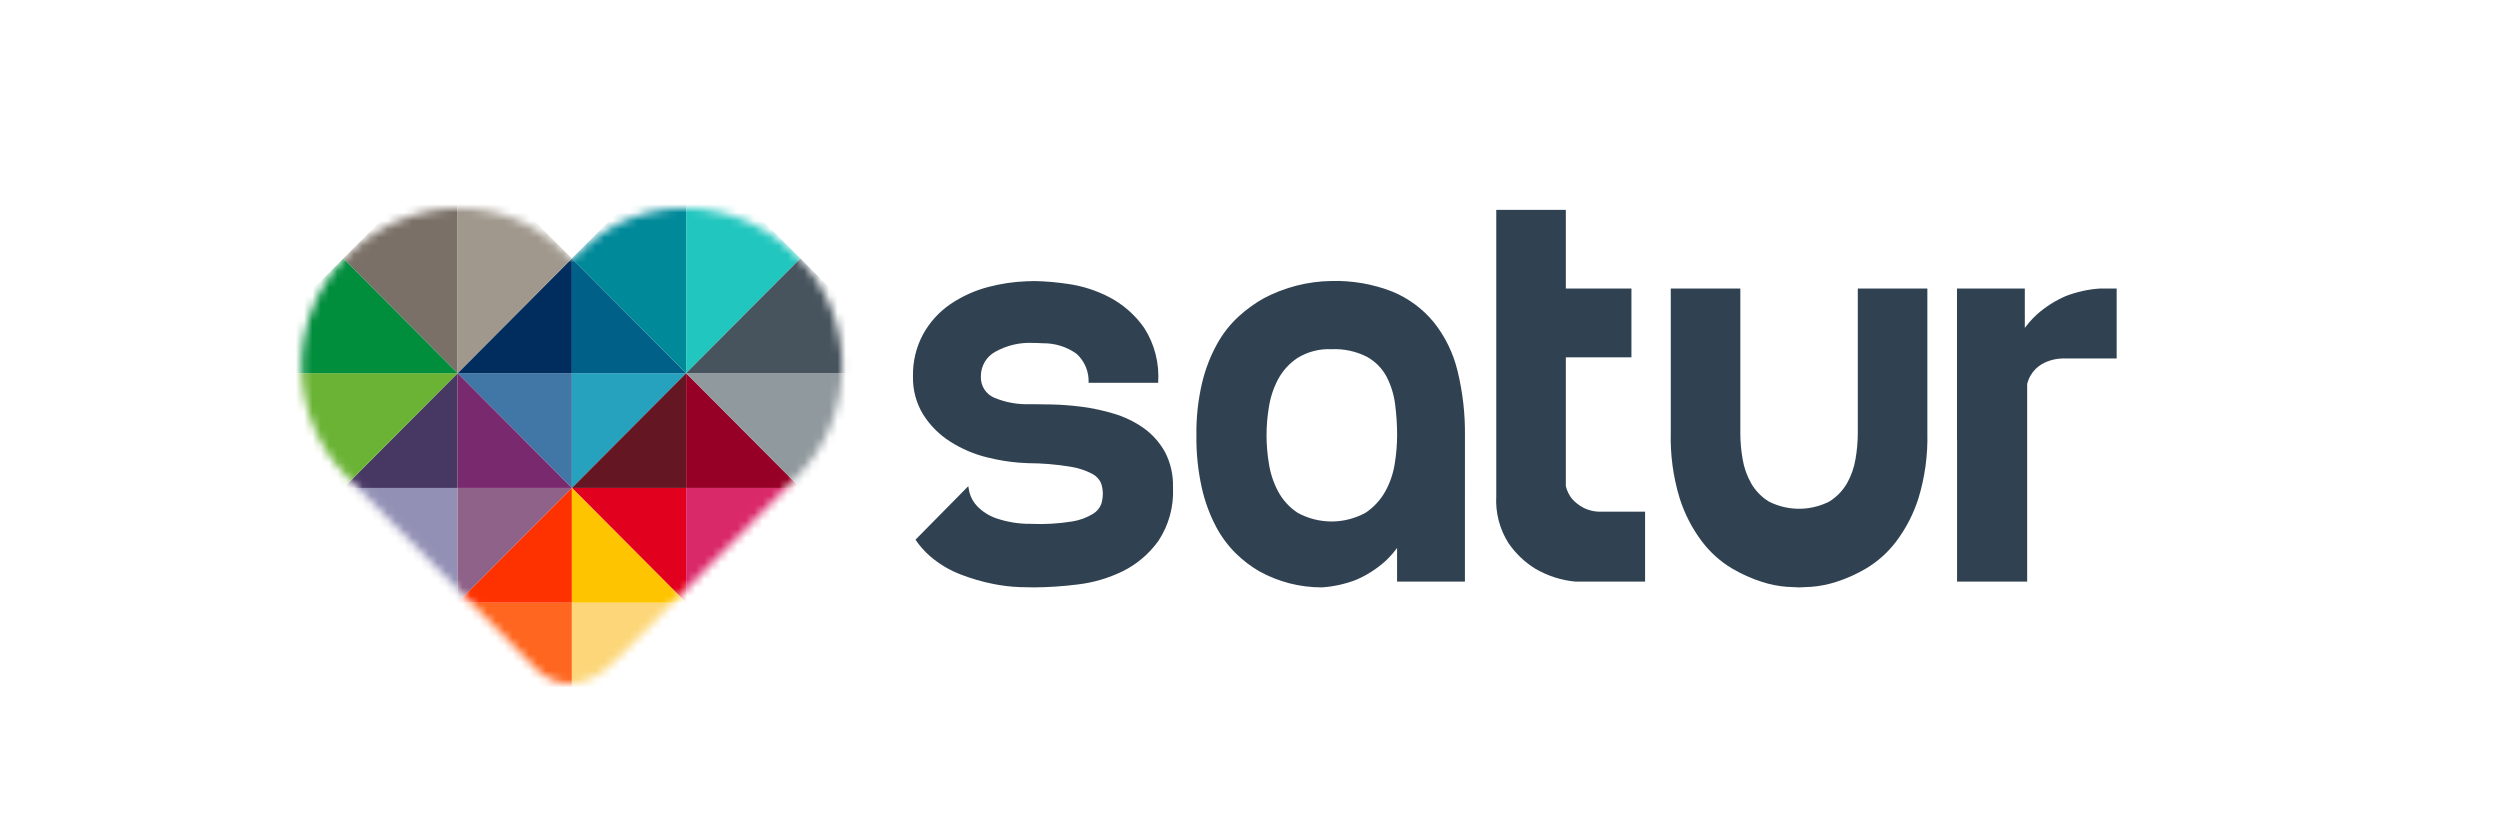
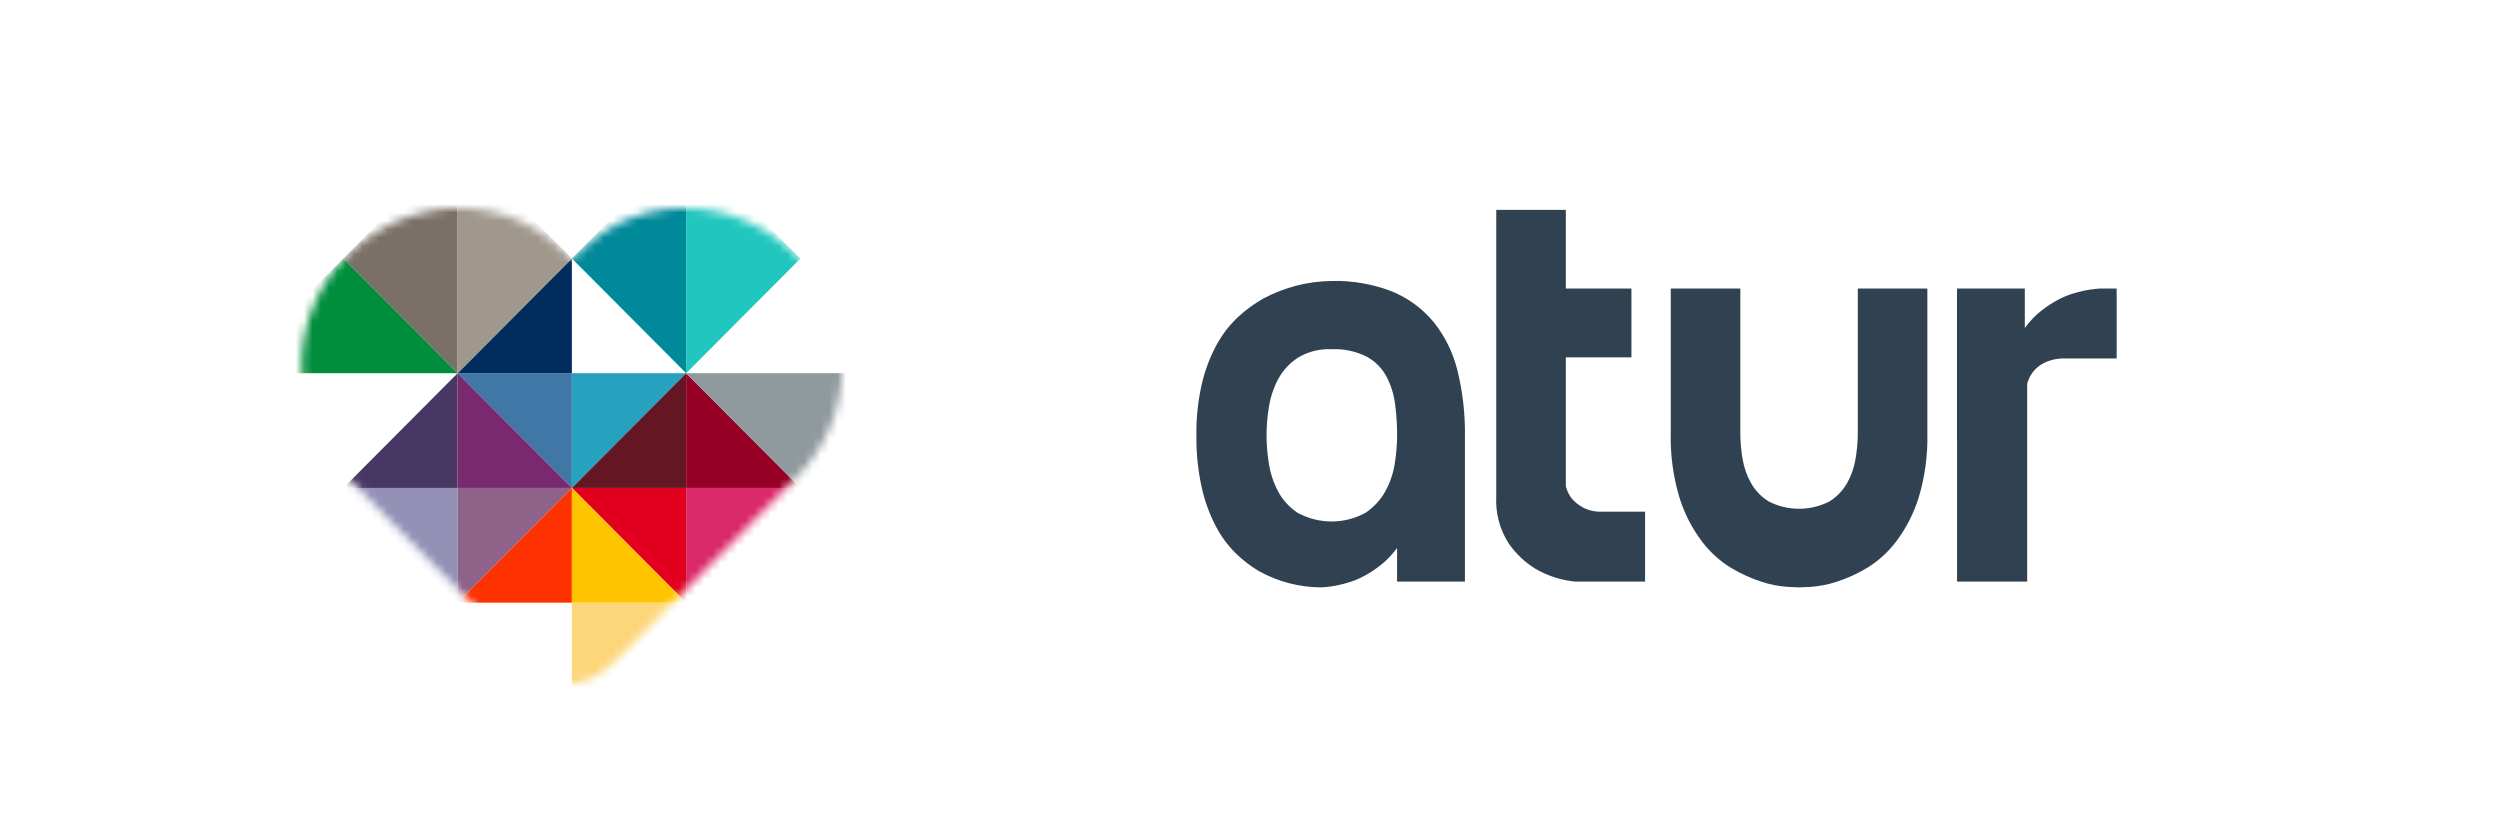
<svg xmlns="http://www.w3.org/2000/svg" width="300" height="100" viewBox="0 0 300 100" fill="none">
  <mask id="mask0_127_1096" style="mask-type:luminance" maskUnits="userSpaceOnUse" x="36" y="24" width="66" height="59">
    <path d="M55.57 71.357L62.99 78.882L64.673 80.589C66.502 82.161 69.899 83.294 73.93 79.208C74.039 79.099 74.141 79 74.247 78.898L81.682 71.359L94.738 58.12L95.657 57.189C99.119 53.678 101.064 48.916 101.064 43.952C101.064 38.987 99.119 34.225 95.657 30.715C88.44 23.398 76.755 22.915 69.546 30.226L68.628 31.158L67.709 30.226C60.493 22.909 48.807 23.403 41.599 30.715C38.137 34.226 36.192 38.987 36.192 43.952C36.192 48.916 38.137 53.678 41.599 57.189L42.517 58.12L55.574 71.359" fill="white" />
  </mask>
  <g mask="url(#mask0_127_1096)">
    <path d="M68.626 44.786V58.554L54.912 44.786" fill="#4177A6" />
    <path d="M68.627 44.786V58.554L82.339 44.786" fill="#26A2BE" />
    <path d="M68.626 44.785V31.017L54.912 44.785" fill="#002D5E" />
-     <path d="M68.627 44.785V31.017L82.339 44.785" fill="#006087" />
    <path d="M54.912 58.551V72.319L41.2 58.551" fill="#9290B5" />
    <path d="M54.912 58.551V72.319L68.626 58.551" fill="#8F6289" />
    <path d="M54.912 58.554V44.786L41.2 58.554" fill="#473763" />
    <path d="M54.912 58.554V44.786L68.626 58.554" fill="#79296D" />
    <path d="M82.339 58.551V72.319L68.627 58.551" fill="#E1001E" />
    <path d="M82.338 58.551V72.319L96.052 58.551" fill="#DA2968" />
    <path d="M82.339 58.554V44.786L68.627 58.554" fill="#641723" />
    <path d="M82.338 58.554V44.786L96.052 58.554" fill="#970026" />
-     <path d="M68.626 72.321V86.089L54.912 72.321" fill="#FF661F" />
    <path d="M68.627 72.321V86.089L82.339 72.321" fill="#FCD678" />
    <path d="M68.626 72.319V58.551L54.912 72.319" fill="#FE3200" />
    <path d="M68.627 72.319V58.551L82.339 72.319" fill="#FFC400" />
    <path d="M68.627 31.017L82.339 44.785V17.246L68.627 31.017Z" fill="#008999" />
    <path d="M82.338 17.251V44.789L96.052 31.022L82.338 17.251Z" fill="#21C6BE" />
    <path d="M41.2 31.017L54.912 44.785V17.246L41.2 31.017Z" fill="#7A7067" />
    <path d="M54.912 17.251V44.789L68.626 31.018L54.912 17.251Z" fill="#A0988D" />
    <path d="M96.052 44.786H82.338L96.052 58.554L109.766 44.786H96.052Z" fill="#90999D" />
-     <path d="M96.052 31.017L82.338 44.785H109.761L96.052 31.017Z" fill="#47545D" />
-     <path d="M41.199 44.786H27.485L41.199 58.554L54.913 44.786H41.199Z" fill="#6AB335" />
    <path d="M41.199 31.017L27.485 44.785H54.908L41.199 31.017Z" fill="#008D3C" />
  </g>
  <path d="M175.79 69.793H167.649V64.937L169.154 62.925C168.542 64.624 167.532 66.147 166.212 67.364C165.173 68.289 163.995 69.038 162.722 69.584C161.405 70.091 160.021 70.395 158.616 70.486C155.986 70.492 153.397 69.824 151.09 68.544C150.086 67.954 149.155 67.243 148.319 66.427C147.362 65.483 146.555 64.395 145.924 63.201C145.155 61.735 144.581 60.172 144.219 58.553C143.757 56.482 143.539 54.363 143.569 52.24C143.537 50.116 143.767 47.995 144.253 45.928C144.643 44.29 145.254 42.715 146.066 41.245C146.751 40.011 147.629 38.898 148.665 37.95C149.575 37.122 150.574 36.401 151.642 35.798C154.158 34.467 156.947 33.754 159.784 33.718C162.284 33.65 164.772 34.086 167.104 35.002C169.03 35.797 170.733 37.06 172.065 38.679C173.421 40.388 174.39 42.377 174.905 44.507C175.528 47.059 175.827 49.682 175.794 52.311L175.79 69.793ZM159.783 41.905C158.355 41.836 156.94 42.198 155.715 42.945C154.725 43.598 153.913 44.492 153.353 45.546C152.802 46.596 152.432 47.734 152.258 48.91C151.894 51.115 151.894 53.366 152.258 55.57C152.432 56.747 152.802 57.885 153.353 58.935C153.913 59.989 154.726 60.883 155.715 61.536C156.966 62.219 158.365 62.577 159.787 62.577C161.208 62.577 162.607 62.219 163.858 61.536C164.851 60.877 165.673 59.985 166.253 58.935C166.824 57.891 167.206 56.751 167.381 55.57C167.555 54.47 167.647 53.358 167.655 52.244C167.656 51.004 167.576 49.764 167.416 48.534C167.275 47.372 166.927 46.245 166.39 45.208C165.848 44.195 165.028 43.364 164.029 42.813C162.712 42.149 161.249 41.836 159.78 41.905H159.783Z" fill="#304251" />
  <path d="M187.9 42.877V58.348C188.038 58.907 188.295 59.427 188.653 59.874C189.035 60.296 189.486 60.648 189.986 60.914C190.674 61.266 191.44 61.433 192.21 61.4H197.41V69.795H189.062C187.376 69.64 185.743 69.119 184.273 68.269C182.988 67.483 181.881 66.431 181.023 65.182C179.954 63.503 179.439 61.523 179.552 59.528V25.188H187.9V34.622H195.772V42.877H187.9Z" fill="#304251" />
  <path d="M215.885 70.487C215.748 70.487 215.258 70.464 214.414 70.418C213.403 70.339 212.404 70.141 211.439 69.828C210.173 69.425 208.956 68.879 207.812 68.198C206.438 67.371 205.231 66.288 204.255 65.005C203.062 63.431 202.147 61.658 201.552 59.767C200.784 57.241 200.426 54.606 200.492 51.963V34.622H208.839V51.965C208.842 53.011 208.933 54.056 209.114 55.087C209.281 56.112 209.629 57.099 210.14 58.001C210.657 58.896 211.386 59.647 212.261 60.185C213.387 60.755 214.629 61.052 215.887 61.052C217.146 61.052 218.387 60.755 219.513 60.185C220.388 59.646 221.117 58.895 221.635 58.001C222.145 57.099 222.492 56.112 222.661 55.087C222.84 54.056 222.932 53.011 222.935 51.965V34.622H231.283V51.965C231.348 54.607 230.99 57.242 230.223 59.769C229.627 61.66 228.712 63.432 227.52 65.006C226.543 66.289 225.336 67.372 223.961 68.199C222.817 68.88 221.6 69.426 220.335 69.829C219.369 70.142 218.37 70.34 217.359 70.419C216.511 70.464 216.02 70.487 215.885 70.487Z" fill="#304251" />
-   <path d="M139.769 54.189C139.132 53.061 138.256 52.089 137.204 51.345C136.126 50.592 134.936 50.018 133.68 49.645C132.416 49.261 131.123 48.983 129.814 48.813C128.622 48.658 127.423 48.565 126.222 48.535C125.269 48.515 124.502 48.505 123.897 48.502H123.588C122.137 48.556 120.691 48.296 119.346 47.74C118.843 47.539 118.414 47.184 118.12 46.724C117.825 46.263 117.68 45.721 117.705 45.173C117.698 44.571 117.854 43.979 118.154 43.459C118.455 42.94 118.889 42.513 119.411 42.225C120.788 41.449 122.352 41.076 123.927 41.15C124.348 41.15 124.74 41.166 125.117 41.192C126.56 41.166 127.975 41.601 129.161 42.434C129.65 42.869 130.036 43.409 130.29 44.016C130.545 44.622 130.662 45.279 130.632 45.937H138.978C139.144 43.614 138.556 41.299 137.302 39.346C136.221 37.8 134.79 36.539 133.129 35.669C131.576 34.858 129.899 34.319 128.169 34.073C126.832 33.87 125.483 33.754 124.132 33.726C123.789 33.726 123.453 33.742 123.117 33.756C121.611 33.816 120.116 34.039 118.656 34.421C117.011 34.844 115.449 35.547 114.038 36.502C112.697 37.422 111.584 38.646 110.788 40.075C109.941 41.636 109.517 43.395 109.557 45.175C109.518 46.79 109.945 48.382 110.788 49.754C111.614 51.054 112.712 52.155 114.004 52.979C115.374 53.855 116.877 54.499 118.452 54.886C118.768 54.966 119.084 55.034 119.399 55.1C120.708 55.38 122.04 55.54 123.377 55.581C125.062 55.587 126.743 55.726 128.406 55.997C129.337 56.135 130.239 56.428 131.075 56.865C131.551 57.106 131.927 57.512 132.135 58.009C132.27 58.411 132.339 58.832 132.34 59.257C132.336 59.656 132.278 60.053 132.17 60.437C131.984 60.944 131.634 61.373 131.176 61.651C130.392 62.133 129.519 62.45 128.611 62.583C126.971 62.845 125.31 62.938 123.651 62.861C122.256 62.871 120.869 62.646 119.546 62.195C118.696 61.902 117.924 61.416 117.288 60.773C116.83 60.299 116.5 59.714 116.33 59.074C116.268 58.808 116.224 58.573 116.191 58.344L109.856 64.766C110.362 65.512 110.963 66.187 111.643 66.775C112.742 67.712 113.992 68.451 115.338 68.959C116.582 69.439 117.864 69.811 119.171 70.07C120.22 70.282 121.283 70.41 122.352 70.452C123.265 70.475 123.858 70.486 124.132 70.486C125.859 70.471 127.583 70.355 129.297 70.139C131.186 69.922 133.026 69.382 134.737 68.543C136.435 67.701 137.903 66.45 139.013 64.9C140.263 63.008 140.875 60.756 140.758 58.482C140.808 56.988 140.467 55.507 139.769 54.189Z" fill="#304251" />
  <path d="M234.837 52.799V34.623H242.978V40.172L241.473 42.184C242.085 40.484 243.094 38.961 244.415 37.744C245.454 36.82 246.632 36.07 247.905 35.524C249.222 35.017 250.605 34.713 252.011 34.622H254V43.017H247.571C247.571 43.017 244.095 42.918 243.26 46.069V69.794H234.846V52.799" fill="#304251" />
</svg>